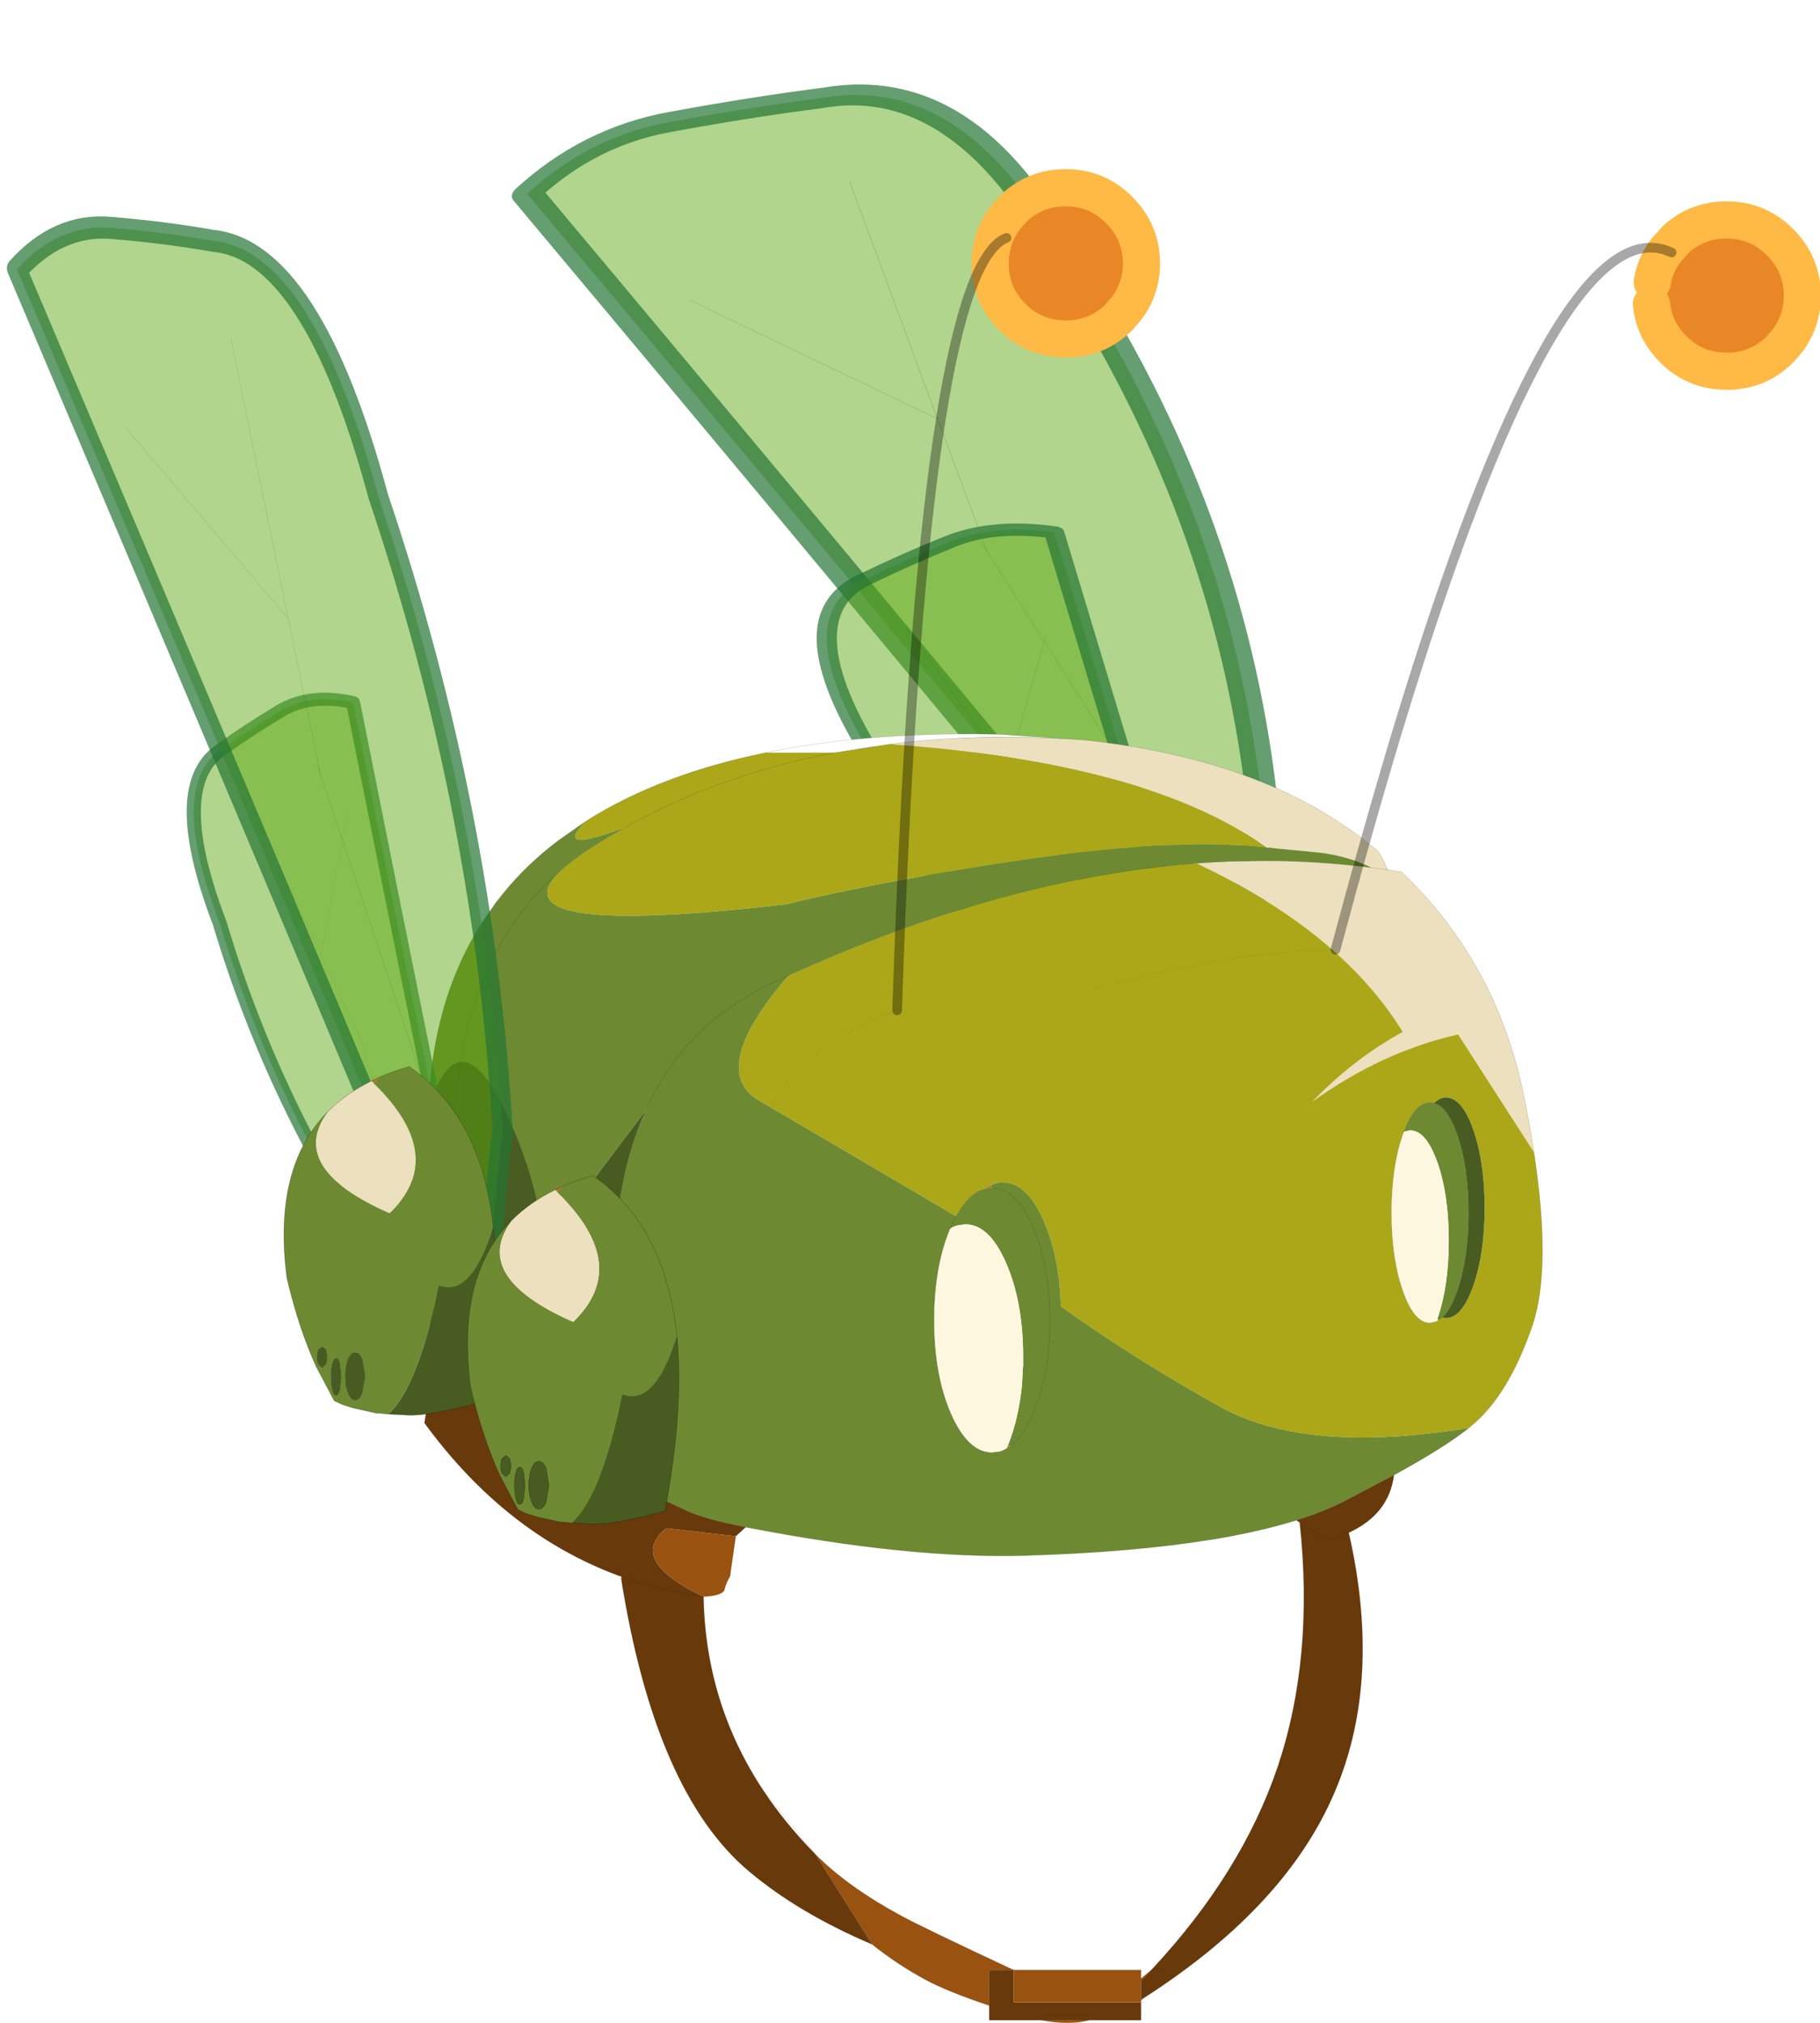
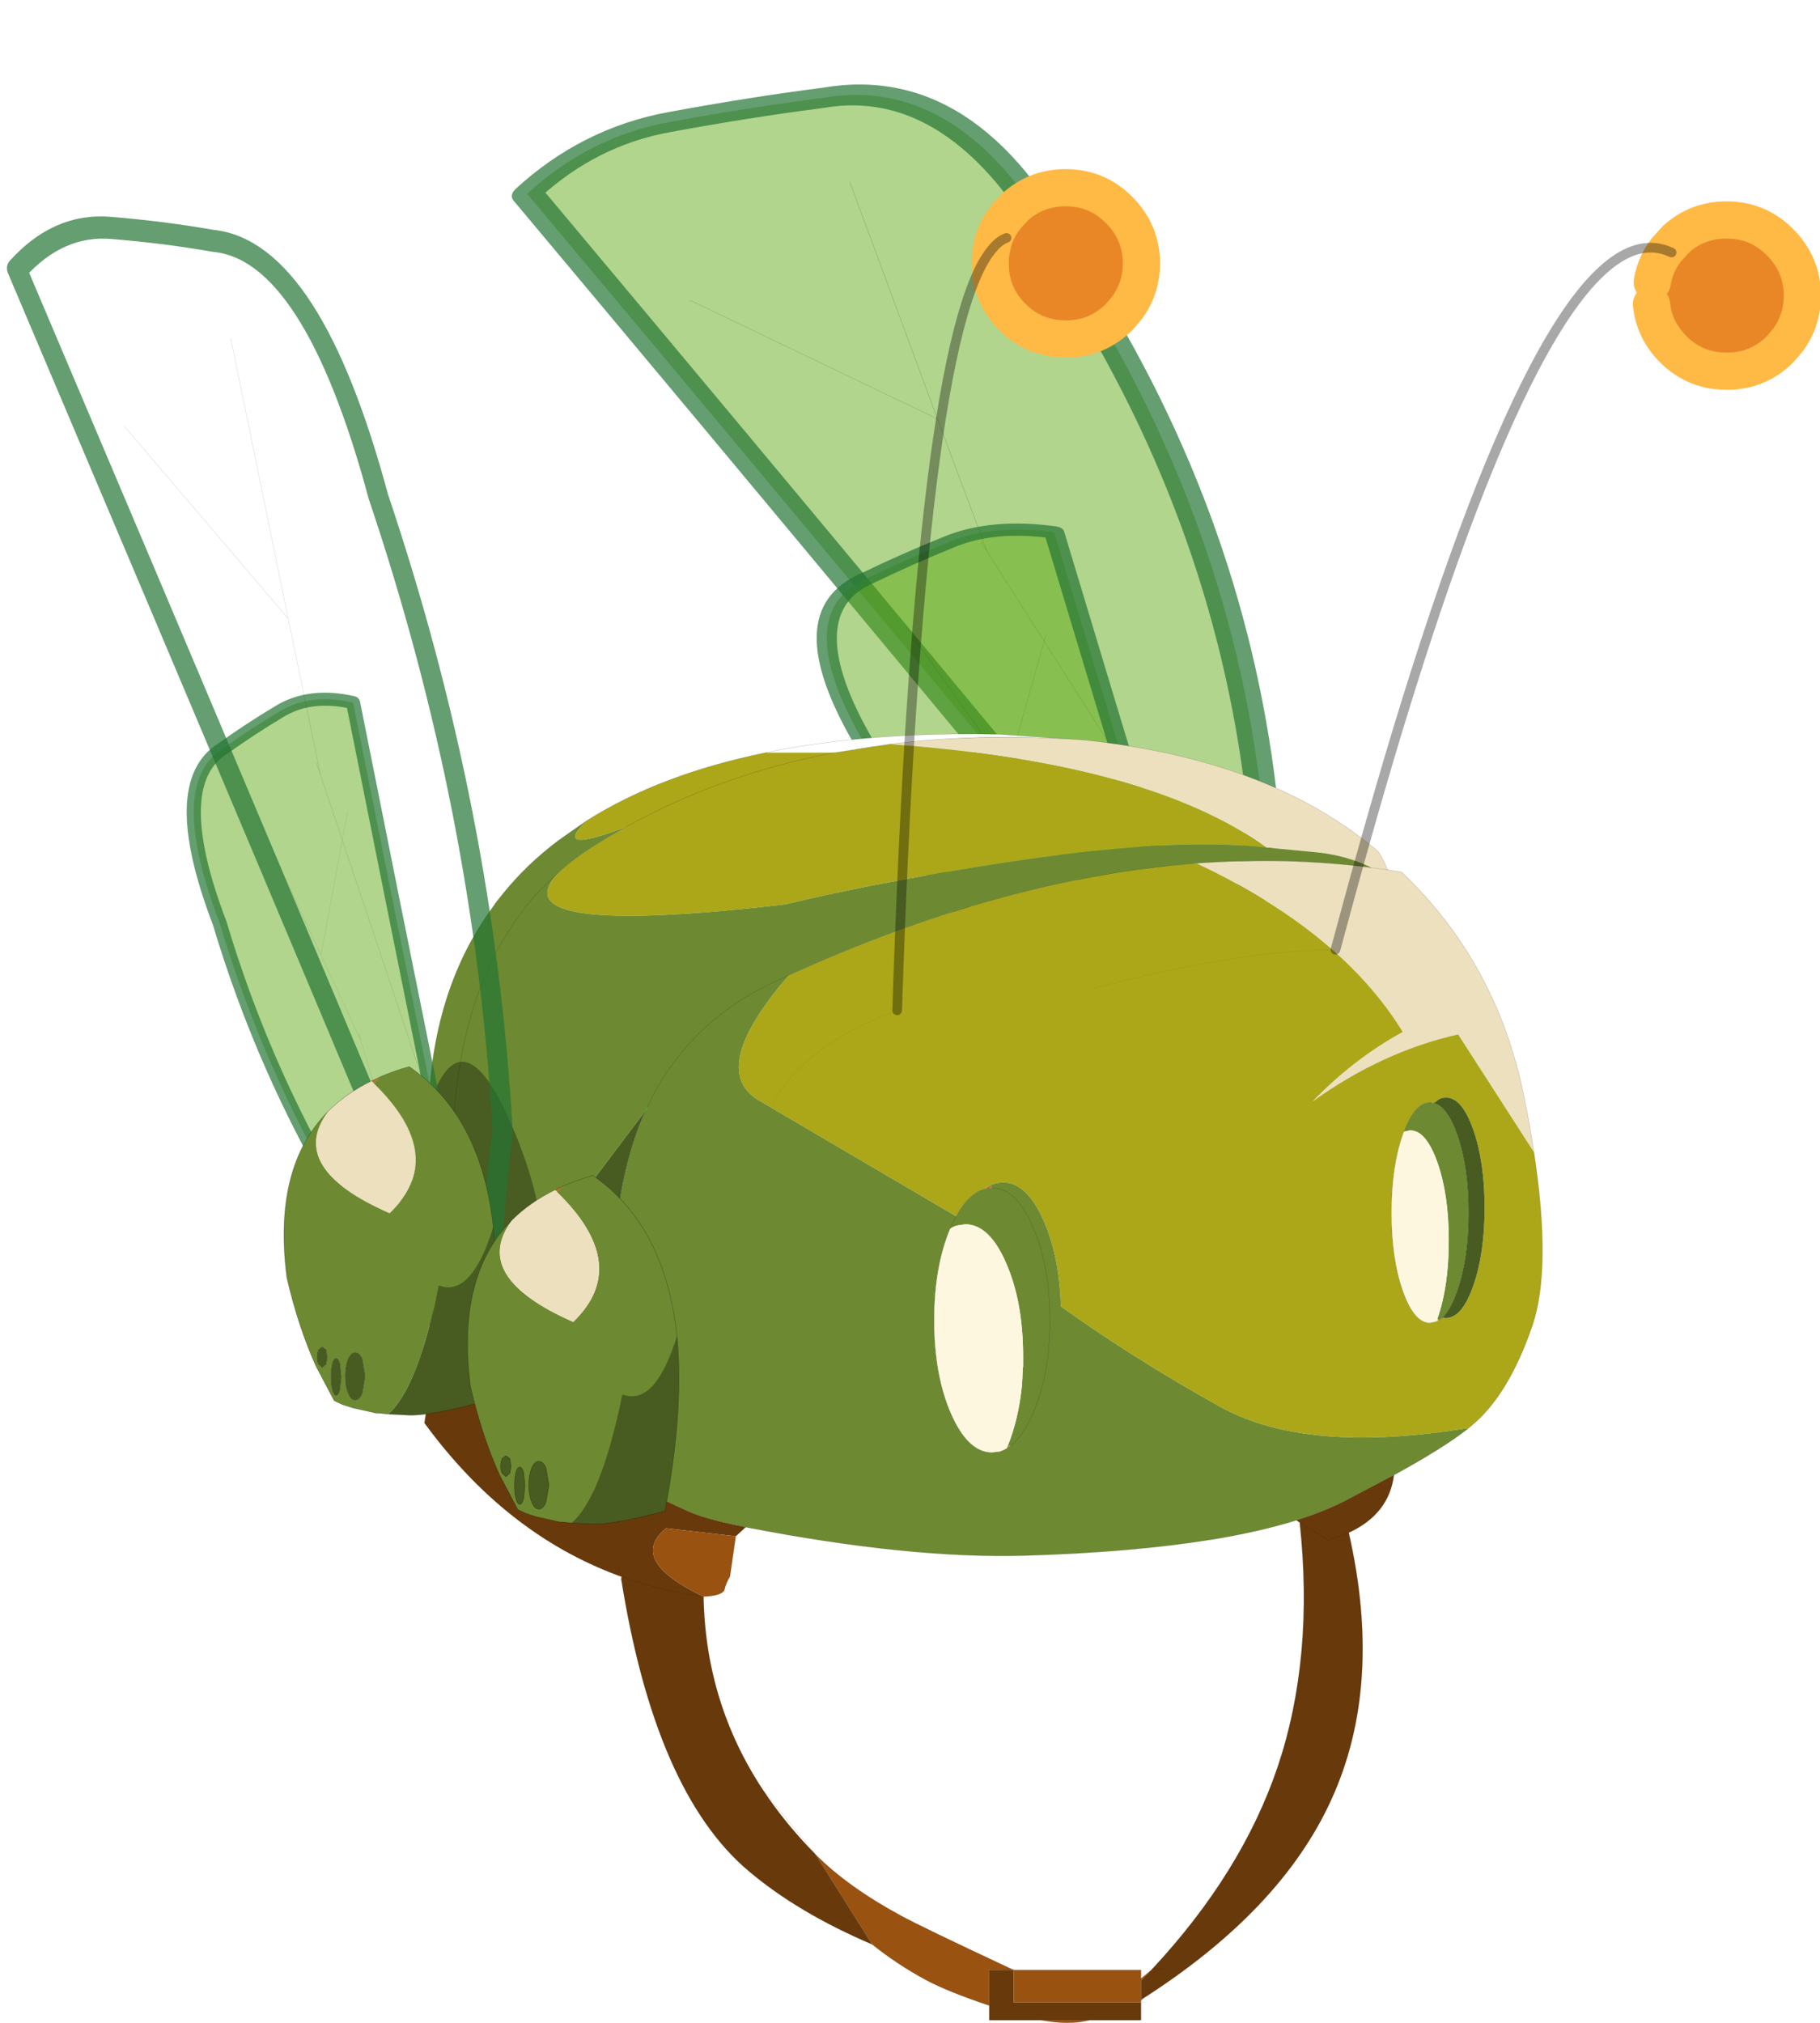
<svg xmlns="http://www.w3.org/2000/svg" xmlns:xlink="http://www.w3.org/1999/xlink" width="87.65px" height="97.4px">
  <g transform="matrix(1, 0, 0, 1, -5.1, 0.35)">
    <use xlink:href="#object-0" width="107.1" height="119" transform="matrix(0.819, 0, 0, 0.819, 5.1, -0.35)" />
  </g>
  <defs>
    <g transform="matrix(1, 0, 0, 1, 0.7, 0.85)" id="object-0">
      <use xlink:href="#object-1" width="1.75" height="8" transform="matrix(1, 0, 0, 1, 24.7, 71.2)" />
      <use xlink:href="#object-2" width="77.05" height="214.35" transform="matrix(-0.443, 0.119, 0.074, 0.283, 62.9, -0.85)" />
      <use xlink:href="#object-4" width="77.05" height="214.35" transform="matrix(0.264, -0.08, 0.135, 0.161, 40.3, 35.05)" />
      <use xlink:href="#object-6" width="203.7" height="233.8" transform="matrix(0.324, 0, 0, 0.324, 24, 42.3)" />
      <use xlink:href="#object-8" width="77.05" height="214.35" transform="matrix(0.185, -0.082, 0.095, 0.173, 5.35, 45.1)" />
      <use xlink:href="#object-10" width="77.05" height="214.35" transform="matrix(-0.294, 0.016, 0.048, 0.326, 21.95, 10.95)" />
      <use xlink:href="#object-12" width="22.1" height="36.45" transform="matrix(0.562, 0, 0, 0.562, 16, 61.85)" />
      <use xlink:href="#object-14" width="190.35" height="169.8" transform="matrix(0.324, 0, 0, 0.324, 44.7, 9.1)" />
      <use xlink:href="#object-16" width="22.1" height="36.45" transform="matrix(0.562, 0, 0, 0.562, 26.8, 68.25)" />
    </g>
    <g transform="matrix(1, 0, 0, 1, -24.7, -71.2)" id="object-1">
      <path fill-rule="evenodd" fill="#f2e4c1" stroke="none" d="M26.45 79.2L25.65 78.45Q25 77.9 24.7 71.2Q26.65 74.35 26.45 79.2" />
      <path fill="none" stroke="#000000" stroke-opacity="0.341" stroke-width="0.05" stroke-linecap="round" stroke-linejoin="round" d="M26.45 79.2L25.65 78.45Q25 77.9 24.7 71.2" />
    </g>
    <g transform="matrix(1, 0, 0, 1, -14, 3.85)" id="object-2">
      <use xlink:href="#object-3" width="77.05" height="214.35" transform="matrix(1, 0, 0, 1, 14, -3.85)" />
    </g>
    <g transform="matrix(1, 0, 0, 1, -14, 3.85)" id="object-3">
      <path fill-rule="evenodd" fill="#59a50e" fill-opacity="0.471" stroke="none" d="M44.05 96.1L43.6 98.25L45.45 69.95L72.3 34L45.45 69.95L43.6 98.25L44.05 96.1M48.65 19.35L45.45 69.95L48.65 19.35M49.3 1.65Q58.7 -0.35 69.1 -1.65Q79.5 -3 89.05 4.85Q54.3 120.4 28.5 208.5Q23.7 182.85 17.85 163.65Q12.15 106.35 24 49Q29.95 4.35 49.3 1.65M43.6 98.25L26.45 182.2L43.6 98.25" />
      <path fill="none" stroke="#000000" stroke-opacity="0.251" stroke-width="0.05" stroke-linecap="round" stroke-linejoin="round" d="M72.3 34L45.45 69.95L43.6 98.25L44.05 96.1M45.45 69.95L48.65 19.35M26.45 182.2L43.6 98.25" />
      <path fill="none" stroke="#247534" stroke-opacity="0.702" stroke-width="4" stroke-linecap="round" stroke-linejoin="round" d="M49.3 1.65Q58.7 -0.35 69.1 -1.65Q79.5 -3 89.05 4.85Q54.3 120.4 28.5 208.5Q23.7 182.85 17.85 163.65Q12.15 106.35 24 49Q29.95 4.35 49.3 1.65" />
    </g>
    <g transform="matrix(1, 0, 0, 1, -14, 3.85)" id="object-4">
      <use xlink:href="#object-5" width="77.05" height="214.35" transform="matrix(1, 0, 0, 1, 14, -3.85)" />
    </g>
    <g transform="matrix(1, 0, 0, 1, -14, 3.85)" id="object-5">
      <path fill-rule="evenodd" fill="#59a50e" fill-opacity="0.471" stroke="none" d="M44.05 96.1L43.6 98.25L45.45 69.95L72.3 34L45.45 69.95L43.6 98.25L44.05 96.1M48.65 19.35L45.45 69.95L48.65 19.35M49.3 1.65Q58.7 -0.35 69.1 -1.65Q79.5 -3 89.05 4.85Q54.3 120.4 28.5 208.5Q23.7 182.85 17.85 163.65Q12.15 106.35 24 49Q29.95 4.35 49.3 1.65M43.6 98.25L26.45 182.2L43.6 98.25" />
      <path fill="none" stroke="#000000" stroke-opacity="0.251" stroke-width="0.05" stroke-linecap="round" stroke-linejoin="round" d="M72.3 34L45.45 69.95L43.6 98.25L44.05 96.1M45.45 69.95L48.65 19.35M26.45 182.2L43.6 98.25" />
      <path fill="none" stroke="#247534" stroke-opacity="0.702" stroke-width="4" stroke-linecap="round" stroke-linejoin="round" d="M49.3 1.65Q58.7 -0.35 69.1 -1.65Q79.5 -3 89.05 4.85Q54.3 120.4 28.5 208.5Q23.7 182.85 17.85 163.65Q12.15 106.35 24 49Q29.95 4.35 49.3 1.65" />
    </g>
    <g transform="matrix(1, 0, 0, 1, 1.5, -97.65)" id="object-6">
      <use xlink:href="#object-7" width="203.7" height="233.8" transform="matrix(1, 0, 0, 1, -1.5, 97.65)" />
    </g>
    <g transform="matrix(1, 0, 0, 1, 1.5, -97.65)" id="object-7">
      <path fill-rule="evenodd" fill="#ede0be" stroke="none" d="M174.2 122.3L176.65 122.7Q193.95 139.15 198.85 163.4Q199.95 168.7 200.65 173.5L186.9 152.15Q173.1 155.25 160.45 164.35Q167.9 156.6 176.85 151.7Q165.6 133.4 139.35 121.1Q155.65 119.9 171.2 121.9Q166.85 119.75 161.6 119.15L153.8 118.4L152.1 118.25Q130.65 102.8 83.65 99.5Q100.35 97.4 119.2 98.75Q144.3 101.45 161.4 111.25Q164.55 113.1 167.5 115.15L169.45 116.6L172.05 118.65Q172.9 119.35 174.1 122.3L174.1 122.35L174.2 122.3M174.1 122.3L171.2 121.9L174.1 122.3" />
      <path fill-rule="evenodd" fill="#aba719" stroke="none" d="M200.65 173.5Q203.9 194.7 200.35 205.05Q196 217.7 189.25 223.2L188.85 223.55Q159.35 228.4 143.7 219.7Q128.05 211 114.8 201.5Q114.55 192.5 111.7 186Q108.65 179 104.3 179Q103.15 179 102.05 179.5Q101.5 179.75 100.95 180.2Q99.9 180.45 98.95 181.2Q97.4 182.35 96.1 184.6L95.8 185.15L59.7 163.95Q50.85 158.3 65.4 141.45Q103.95 123.9 138.85 121.15L139.35 121.1Q165.6 133.4 176.85 151.7Q167.9 156.6 160.45 164.35Q173.1 155.25 186.9 152.15L200.65 173.5M83.65 99.5Q130.65 102.8 152.1 118.25L149.2 118Q132.15 116.5 100.2 121.65Q79.45 125 64.85 128.55Q11.45 134.75 24 122.45Q26.75 120.05 29.9 118.05Q32.8 116.2 35.8 114.55Q22.3 119.65 28.7 113.4Q42.15 104.9 61.4 101L73.85 101L83.65 99.5M184.05 203.55L184.7 203.6Q187.6 203.6 189.65 197.75Q191.7 191.9 191.7 183.6Q191.7 175.3 189.65 169.45Q187.6 163.6 184.7 163.6Q184.05 163.6 183.45 163.9L182.5 164.6L181.8 164.5Q179.05 164.5 177.05 169.8L176.85 170.35Q174.8 176.2 174.8 184.5Q174.8 192.8 176.85 198.65Q178.9 204.5 181.8 204.5L182.95 204.25L183.05 204.2L183.35 204.05L184.05 203.55M35.8 114.55Q53 104.95 73.85 101Q53 104.95 35.8 114.55" />
      <path fill-rule="evenodd" fill="#6d8a32" stroke="none" d="M188.85 223.55Q184.4 227.1 175.25 232.1L166.05 236.95Q162.35 238.8 157.55 240.3Q150.8 242.4 141.9 243.85L141.8 243.85Q127.85 246.1 108.5 246.7Q87.45 247.35 57.6 241.55Q50.9 240.25 47.4 238.8L38.35 234.6Q30.4 199.3 35.85 176.65Q37 171.75 38.8 167.4L39.45 165.95L30.4 177.95Q24 205.5 30.55 235.85Q23.95 226.95 18 221.6L8.8 213.8Q-2.05 161.65 13.55 135.05L15.85 131.45Q18.15 128.15 20.9 125.35L24 122.45Q26.75 120.05 29.9 118.05Q32.8 116.2 35.8 114.55Q22.3 119.65 28.7 113.4L23.7 116.9Q17.95 121.2 13.65 126.5L12.1 128.45L11.15 129.8Q-0.55 146.35 0 171.15L0.5 186.75Q-0.05 195.85 2.3 203.25Q3.6 207.55 5.9 211.3L8.8 213.8Q-2.05 161.65 13.55 135.05L15.85 131.45Q18.15 128.15 20.9 125.35L24 122.45Q11.45 134.75 64.85 128.55Q79.45 125 100.2 121.65Q132.15 116.5 149.2 118L152.1 118.25L153.8 118.4L161.6 119.15Q166.85 119.75 171.2 121.9Q155.65 119.9 139.35 121.1L138.85 121.15Q103.95 123.9 65.4 141.45L63.4 142.35L62.5 142.75Q52.3 147.55 45.7 155.75Q42.15 160.1 39.7 165.4Q42.15 160.1 45.7 155.75Q52.3 147.55 62.5 142.75L63.4 142.35L65.4 141.45Q50.85 158.3 59.7 163.95L95.8 185.15L96.1 184.6Q97.4 182.35 98.95 181.2Q99.9 180.45 100.95 180.2L102.3 180Q106.65 180 109.7 187Q112.8 194.05 112.8 204L112.8 205.7L112.75 206.15L112.6 209.1Q112 215.8 109.7 220.95Q107.9 225.1 105.65 226.85L105.2 226.7Q107.15 221.85 107.75 215.7L107.9 212.75L107.95 212.3L107.95 210.6Q107.95 200.65 104.85 193.6Q101.8 186.6 97.45 186.6L96.1 186.8Q95.4 186.95 94.7 187.4L94.85 187L95.8 185.15L94.85 187L94.7 187.4Q91.8 194.3 91.8 204Q91.8 213.95 94.85 220.95Q97.95 228 102.3 228L103.65 227.85Q104.3 227.65 105 227.25L105.65 226.85Q107.9 225.1 109.7 220.95Q112 215.8 112.6 209.1L112.75 206.15L112.8 205.7L112.8 204Q112.8 194.05 109.7 187Q106.65 180 102.3 180L102.05 179.5Q103.15 179 104.3 179Q108.65 179 111.7 186Q114.55 192.5 114.8 201.5Q128.05 211 143.7 219.7Q159.35 228.4 188.85 223.55M182.5 164.6L183.05 164.8Q185.15 165.8 186.75 170.35Q188.8 176.2 188.8 184.5Q188.8 192.8 186.75 198.65Q185.55 202.1 184.05 203.55L183.35 204.05L183.15 203.7Q185.2 197.85 185.2 189.55Q185.2 181.25 183.15 175.4Q181.55 170.85 179.45 169.85L178.9 169.65L178.2 169.55L177.05 169.8Q179.05 164.5 181.8 164.5L182.5 164.6M39.7 165.4L39.45 165.95L39.7 165.4" />
      <path fill-rule="evenodd" fill="#68390b" stroke="none" d="M175.25 232.1Q174.35 239.2 167.05 242.55Q173.35 270.25 163.9 290.95Q154.75 311.15 129.35 327.3L129.35 323.85L131.15 321.95L131.4 321.7Q147.65 304.25 154.15 285.05Q160.8 265.25 158.15 240.7L157.55 240.3Q162.35 238.8 166.05 236.95L175.25 232.1M129.35 327.35L129.75 327.25L129.35 327.4L129.35 327.35M8.8 213.8L18 221.6Q23.95 226.95 30.55 235.85L38.35 234.6L47.4 238.8Q50.9 240.25 57.6 241.55L55.8 243.2L43.15 241.75Q36.1 247.55 49.95 254.15Q50.3 273.45 60.75 289.25Q64.75 295.3 70.25 300.9L80.55 317.25Q67.15 311.55 58.15 303.95Q41.15 289.65 35 250.85L35.1 250.55Q42.2 253.1 49.95 254.15Q42.2 253.1 35.1 250.55L34.4 250.3Q13.95 242.7 -0.7 222.65L2.3 203.25Q3.6 207.55 5.9 211.3L8.8 213.8M34.7 249L34.4 250.3L34.7 249M133.4 321.7L131.4 321.7L133.4 321.7M129.35 327.75L129.35 331L120 331L111.2 331L101.8 331L101.8 328.35L101.8 321.9L103.65 321.9L106.25 321.9L106.25 327.75L129.35 327.75M158.15 240.7L163.3 243.9L167.05 242.55L163.3 243.9L158.15 240.7" />
      <path fill-rule="evenodd" fill="#995210" stroke="none" d="M129.35 327.3L129.35 327.35L129.35 327.4L129.35 327.75L106.25 327.75L106.25 321.9L103.65 321.9L101.8 321.9L101.8 328.35Q94.2 325.8 90.3 323.7Q85.1 320.9 80.55 317.25L70.25 300.9Q76.1 306.8 85.8 312.05Q89.25 313.95 105.8 321.7L106.35 321.9L129.35 321.9L129.35 323.45L131.15 321.95L129.35 323.85L129.35 327.3M55.8 243.2L54.75 250.5Q54.05 251.6 53.7 253.05Q53.1 254 49.95 254.15Q36.1 247.55 43.15 241.75L55.8 243.2M129.35 323.85L129.35 323.45L129.35 323.85M120 331Q116.35 331.95 111.2 331L120 331M105.8 321.7L103.65 321.9L105.8 321.7M106.35 321.9L106.25 321.9L106.35 321.9" />
      <path fill-rule="evenodd" fill="#ffffff" stroke="none" d="M119.2 98.75Q100.35 97.4 83.65 99.5L73.85 101L61.4 101Q76.5 97.9 95.1 97.65Q99.45 97.6 103.65 97.7L119.2 98.75" />
      <path fill-rule="evenodd" fill="#485c21" stroke="none" d="M184.05 203.55Q185.55 202.1 186.75 198.65Q188.8 192.8 188.8 184.5Q188.8 176.2 186.75 170.35Q185.15 165.8 183.05 164.8L182.5 164.6L183.45 163.9Q184.05 163.6 184.7 163.6Q187.6 163.6 189.65 169.45Q191.7 175.3 191.7 183.6Q191.7 191.9 189.65 197.75Q187.6 203.6 184.7 203.6L184.05 203.55M30.55 235.85Q24 205.5 30.4 177.95L39.45 165.95L38.8 167.4Q37 171.75 35.85 176.65Q30.4 199.3 38.35 234.6L30.55 235.85" />
      <path fill-rule="evenodd" fill="#fef7e0" stroke="none" d="M177.05 169.8L178.2 169.55L178.9 169.65L179.45 169.85Q181.55 170.85 183.15 175.4Q185.2 181.25 185.2 189.55Q185.2 197.85 183.15 203.7L182.95 204.25L181.8 204.5Q178.9 204.5 176.85 198.65Q174.8 192.8 174.8 184.5Q174.8 176.2 176.85 170.35L177.05 169.8M94.7 187.4Q95.4 186.95 96.1 186.8L97.45 186.6Q101.8 186.6 104.85 193.6Q107.95 200.65 107.95 210.6L107.95 212.3L107.9 212.75L107.75 215.7Q107.15 221.85 105.2 226.7L105 227.25Q104.3 227.65 103.65 227.85L102.3 228Q97.95 228 94.85 220.95Q91.8 213.95 91.8 204Q91.8 194.3 94.7 187.4" />
      <path fill-rule="evenodd" fill="url(#gradient-R944c8cbafb0000d4e0120832be0b8354)" stroke="none" d="M183.15 203.7L183.35 204.05L183.05 204.2L182.95 204.25L183.15 203.7M105.2 226.7L105.65 226.85L105 227.25L105.2 226.7" />
      <path fill-rule="evenodd" fill="#b0763e" stroke="none" d="M100.95 180.2Q101.5 179.75 102.05 179.5L102.3 180L100.95 180.2" />
-       <path fill="none" stroke="#000000" stroke-opacity="0.341" stroke-width="0.05" stroke-linecap="round" stroke-linejoin="round" d="M174.2 122.3L176.65 122.7Q193.95 139.15 198.85 163.4Q199.95 168.7 200.65 173.5Q203.9 194.7 200.35 205.05Q196 217.7 189.25 223.2L188.85 223.55Q184.4 227.1 175.25 232.1L166.05 236.95Q162.35 238.8 157.55 240.3Q150.8 242.4 141.9 243.85L141.8 243.85Q127.85 246.1 108.5 246.7Q87.45 247.35 57.6 241.55Q50.9 240.25 47.4 238.8L38.35 234.6Q30.4 199.3 35.85 176.65Q37 171.75 38.8 167.4L39.45 165.95M174.2 122.3L174.1 122.3L174.1 122.35L174.2 122.3M174.1 122.3Q172.9 119.35 172.05 118.65L169.45 116.6L167.5 115.15Q164.55 113.1 161.4 111.25Q144.3 101.45 119.2 98.75Q100.35 97.4 83.65 99.5L73.85 101Q53 104.95 35.8 114.55Q32.8 116.2 29.9 118.05Q26.75 120.05 24 122.45L20.9 125.35Q18.15 128.15 15.85 131.45L13.55 135.05Q-2.05 161.65 8.8 213.8L18 221.6Q23.95 226.95 30.55 235.85L38.35 234.6M171.2 121.9L174.1 122.3M182.5 164.6L183.05 164.8Q185.15 165.8 186.75 170.35Q188.8 176.2 188.8 184.5Q188.8 192.8 186.75 198.65Q185.55 202.1 184.05 203.55L183.35 204.05L183.05 204.2L182.95 204.25L181.8 204.5Q178.9 204.5 176.85 198.65Q174.8 192.8 174.8 184.5Q174.8 176.2 176.85 170.35L177.05 169.8Q179.05 164.5 181.8 164.5L182.5 164.6M61.4 101Q76.5 97.9 95.1 97.65Q99.45 97.6 103.65 97.7L119.2 98.75M39.7 165.4Q42.15 160.1 45.7 155.75Q52.3 147.55 62.5 142.75L63.4 142.35L65.4 141.45Q103.95 123.9 138.85 121.15M139.35 121.1Q155.65 119.9 171.2 121.9M12.1 128.45L13.65 126.5Q17.95 121.2 23.7 116.9L28.7 113.4Q42.15 104.9 61.4 101M2.3 203.25Q-0.05 195.85 0.5 186.75L0 171.15Q-0.55 146.35 11.15 129.8M95.8 185.15L96.1 184.6Q97.4 182.35 98.95 181.2Q99.9 180.45 100.95 180.2L102.3 180Q106.65 180 109.7 187Q112.8 194.05 112.8 204L112.8 205.7L112.75 206.15L112.6 209.1Q112 215.8 109.7 220.95Q107.9 225.1 105.65 226.85L105 227.25Q104.3 227.65 103.65 227.85L102.3 228Q97.95 228 94.85 220.95Q91.8 213.95 91.8 204Q91.8 194.3 94.7 187.4L94.85 187L95.8 185.15M8.8 213.8L5.9 211.3Q3.6 207.55 2.3 203.25" />
+       <path fill="none" stroke="#000000" stroke-opacity="0.341" stroke-width="0.05" stroke-linecap="round" stroke-linejoin="round" d="M174.2 122.3L176.65 122.7Q193.95 139.15 198.85 163.4Q199.95 168.7 200.65 173.5Q203.9 194.7 200.35 205.05Q196 217.7 189.25 223.2L188.85 223.55Q184.4 227.1 175.25 232.1L166.05 236.95Q162.35 238.8 157.55 240.3Q150.8 242.4 141.9 243.85L141.8 243.85Q127.85 246.1 108.5 246.7Q87.45 247.35 57.6 241.55Q50.9 240.25 47.4 238.8L38.35 234.6Q30.4 199.3 35.85 176.65Q37 171.75 38.8 167.4L39.45 165.95M174.2 122.3L174.1 122.3L174.1 122.35L174.2 122.3M174.1 122.3Q172.9 119.35 172.05 118.65L169.45 116.6L167.5 115.15Q164.55 113.1 161.4 111.25Q144.3 101.45 119.2 98.75Q100.35 97.4 83.65 99.5L73.85 101Q53 104.95 35.8 114.55Q32.8 116.2 29.9 118.05Q26.75 120.05 24 122.45L20.9 125.35Q18.15 128.15 15.85 131.45L13.55 135.05Q-2.05 161.65 8.8 213.8L18 221.6Q23.95 226.95 30.55 235.85L38.35 234.6M171.2 121.9L174.1 122.3M182.5 164.6L183.05 164.8Q185.15 165.8 186.75 170.35Q188.8 176.2 188.8 184.5Q188.8 192.8 186.75 198.65Q185.55 202.1 184.05 203.55L183.35 204.05L183.05 204.2L182.95 204.25L181.8 204.5Q178.9 204.5 176.85 198.65Q174.8 192.8 174.8 184.5Q174.8 176.2 176.85 170.35L177.05 169.8Q179.05 164.5 181.8 164.5L182.5 164.6M61.4 101Q76.5 97.9 95.1 97.65Q99.45 97.6 103.65 97.7L119.2 98.75M39.7 165.4Q42.15 160.1 45.7 155.75Q52.3 147.55 62.5 142.75L63.4 142.35L65.4 141.45Q103.95 123.9 138.85 121.15M139.35 121.1Q155.65 119.9 171.2 121.9M12.1 128.45L13.65 126.5Q17.95 121.2 23.7 116.9L28.7 113.4Q42.15 104.9 61.4 101M2.3 203.25Q-0.05 195.85 0.5 186.75L0 171.15Q-0.55 146.35 11.15 129.8M95.8 185.15L96.1 184.6Q97.4 182.35 98.95 181.2Q99.9 180.45 100.95 180.2L102.3 180Q106.65 180 109.7 187Q112.8 194.05 112.8 204L112.8 205.7L112.6 209.1Q112 215.8 109.7 220.95Q107.9 225.1 105.65 226.85L105 227.25Q104.3 227.65 103.65 227.85L102.3 228Q97.95 228 94.85 220.95Q91.8 213.95 91.8 204Q91.8 194.3 94.7 187.4L94.85 187L95.8 185.15M8.8 213.8L5.9 211.3Q3.6 207.55 2.3 203.25" />
      <path fill="none" stroke="#000000" stroke-opacity="0.251" stroke-width="0.05" stroke-linecap="round" stroke-linejoin="round" d="M175.25 232.1Q174.35 239.2 167.05 242.55Q173.35 270.25 163.9 290.95Q154.75 311.15 129.35 327.3L129.35 327.35L129.75 327.25L129.35 327.4L129.35 327.75L130.15 327.75M131.15 321.95L131.4 321.7Q147.65 304.25 154.15 285.05Q160.8 265.25 158.15 240.7L157.55 240.3M57.6 241.55L55.8 243.2L54.75 250.5Q54.05 251.6 53.7 253.05Q53.1 254 49.95 254.15Q50.3 273.45 60.75 289.25L70.25 300.9Q76.1 306.8 85.8 312.05Q89.25 313.95 105.8 321.7L106.35 321.9L129.35 321.9L129.35 323.45L131.15 321.95L129.35 323.85L129.35 327.3M49.95 254.15Q42.2 253.1 35.1 250.55L34.4 250.3Q13.95 242.7 -0.7 222.65L2.3 203.25M35 250.85Q41.15 289.65 58.15 303.95Q67.15 311.55 80.55 317.25L70.25 300.9Q64.75 295.3 60.75 289.25M34.4 250.3L34.7 249M131.4 321.7L133.4 321.7M129.35 323.45L129.35 323.85M129.35 327.35L129.35 327.4M129.35 327.75L129.35 331L120 331Q116.35 331.95 111.2 331L101.8 331L101.8 328.35Q94.2 325.8 90.3 323.7Q85.1 320.9 80.55 317.25M101.8 328.35L101.8 321.9L103.65 321.9L105.8 321.7M103.65 321.9L106.25 321.9L106.35 321.9M120 331L111.2 331M167.05 242.55L163.3 243.9L158.15 240.7" />
      <path fill="none" stroke="#00ff00" stroke-width="0.05" stroke-linecap="round" stroke-linejoin="round" d="M39.45 165.95L39.7 165.4" />
      <path fill-rule="evenodd" fill="#000000" fill-opacity="0.333" stroke="none" d="M20.45 197.2Q18.6 209.5 17.75 213.65Q16.85 217.75 15.7 219.9Q18.1 222.2 17.05 221.5Q13.65 219.25 8.8 213.8Q6.65 212.1 3 208.45Q-0.65 204.85 0.8 204.8Q2.2 204.75 -0.55 187.45Q-3.3 170.1 2.05 160.55Q7.35 151 14.85 167.95Q22.3 184.9 20.45 197.2" />
    </g>
    <radialGradient gradientTransform="matrix(0.175, 0, 0, 0.175, 54.8, 251.25)" gradientUnits="userSpaceOnUse" spreadMethod="pad" id="gradient-R944c8cbafb0000d4e0120832be0b8354" cx="0" cy="0" r="819.2">
      <stop offset="0" stop-color="#884606" />
      <stop offset="1" stop-color="#f8dbb1" />
    </radialGradient>
    <g transform="matrix(1, 0, 0, 1, -14, 3.85)" id="object-8">
      <use xlink:href="#object-9" width="77.05" height="214.35" transform="matrix(1, 0, 0, 1, 14, -3.85)" />
    </g>
    <g transform="matrix(1, 0, 0, 1, -14, 3.85)" id="object-9">
      <path fill-rule="evenodd" fill="#59a50e" fill-opacity="0.471" stroke="none" d="M44.05 96.1L43.6 98.25L45.45 69.95L72.3 34L45.45 69.95L43.6 98.25L44.05 96.1M48.65 19.35L45.45 69.95L48.65 19.35M49.3 1.65Q58.7 -0.35 69.1 -1.65Q79.5 -3 89.05 4.85Q54.3 120.4 28.5 208.5Q23.7 182.85 17.85 163.65Q12.15 106.35 24 49Q29.95 4.35 49.3 1.65M43.6 98.25L26.45 182.2L43.6 98.25" />
      <path fill="none" stroke="#000000" stroke-opacity="0.251" stroke-width="0.05" stroke-linecap="round" stroke-linejoin="round" d="M72.3 34L45.45 69.95L43.6 98.25L44.05 96.1M45.45 69.95L48.65 19.35M26.45 182.2L43.6 98.25" />
      <path fill="none" stroke="#247534" stroke-opacity="0.702" stroke-width="4" stroke-linecap="round" stroke-linejoin="round" d="M49.3 1.65Q58.7 -0.35 69.1 -1.65Q79.5 -3 89.05 4.85Q54.3 120.4 28.5 208.5Q23.7 182.85 17.85 163.65Q12.15 106.35 24 49Q29.95 4.35 49.3 1.65" />
    </g>
    <g transform="matrix(1, 0, 0, 1, -14, 3.85)" id="object-10">
      <use xlink:href="#object-11" width="77.05" height="214.35" transform="matrix(1, 0, 0, 1, 14, -3.85)" />
    </g>
    <g transform="matrix(1, 0, 0, 1, -14, 3.85)" id="object-11">
-       <path fill-rule="evenodd" fill="#59a50e" fill-opacity="0.471" stroke="none" d="M44.05 96.1L43.6 98.25L45.45 69.95L72.3 34L45.45 69.95L43.6 98.25L44.05 96.1M48.65 19.35L45.45 69.95L48.65 19.35M49.3 1.65Q58.7 -0.35 69.1 -1.65Q79.5 -3 89.05 4.85Q54.3 120.4 28.5 208.5Q23.7 182.85 17.85 163.65Q12.15 106.35 24 49Q29.95 4.35 49.3 1.65M43.6 98.25L26.45 182.2L43.6 98.25" />
      <path fill="none" stroke="#000000" stroke-opacity="0.251" stroke-width="0.05" stroke-linecap="round" stroke-linejoin="round" d="M72.3 34L45.45 69.95L43.6 98.25L44.05 96.1M45.45 69.95L48.65 19.35M26.45 182.2L43.6 98.25" />
      <path fill="none" stroke="#247534" stroke-opacity="0.702" stroke-width="4" stroke-linecap="round" stroke-linejoin="round" d="M49.3 1.65Q58.7 -0.35 69.1 -1.65Q79.5 -3 89.05 4.85Q54.3 120.4 28.5 208.5Q23.7 182.85 17.85 163.65Q12.15 106.35 24 49Q29.95 4.35 49.3 1.65" />
    </g>
    <g transform="matrix(1, 0, 0, 1, 0, 0)" id="object-12">
      <use xlink:href="#object-13" width="22.1" height="36.45" transform="matrix(1, 0, 0, 1, 0, 0)" />
    </g>
    <g transform="matrix(1, 0, 0, 1, 0, 0)" id="object-13">
      <path fill-rule="evenodd" fill="url(#gradient-L6097470495f3f5d6eb6fe27718e4c2ac)" stroke="none" d="M9.4 1.75L9.15 1.5L10.1 1.05L9.4 1.75" />
      <path fill-rule="evenodd" fill="#ede0be" stroke="none" d="M9.15 1.5L9.4 1.75Q17.25 9.4 11.05 15.35Q0.2 10.6 4.6 4.7Q6.5 2.8 9.15 1.5" />
      <path fill-rule="evenodd" fill="#6d8a32" stroke="none" d="M9.4 1.75L10.1 1.05Q11.5 0.45 13.1 0Q20.65 5.2 21.9 16.8Q19.6 24.2 16.2 22.9Q14 33.65 10.9 36.35L9.95 36.25L9.65 36.25L7.2 35.7L6.1 35.35L5.25 34.95L3.35 31.35Q1.5 27.25 0.3 22.1Q-1.2 10.55 4.6 4.7Q0.2 10.6 11.05 15.35Q17.25 9.4 9.4 1.75M8.2 30.6Q7.9 29.9 7.45 29.9Q7 29.9 6.7 30.6Q6.4 31.35 6.4 32.4Q6.4 33.45 6.7 34.15Q7 34.9 7.45 34.9Q7.9 34.9 8.2 34.15L8.5 32.4L8.2 30.6M4.55 30.4L4.4 29.6L4 29.3L3.6 29.6Q3.45 29.95 3.45 30.4Q3.45 30.85 3.6 31.15L4 31.5L4.4 31.15L4.55 30.4M5.05 31.05Q4.9 31.65 4.9 32.45Q4.9 33.25 5.05 33.8Q5.2 34.4 5.45 34.4Q5.7 34.4 5.85 33.8L6 32.45L5.85 31.05Q5.7 30.5 5.45 30.5Q5.2 30.5 5.05 31.05" />
      <path fill-rule="evenodd" fill="#485c21" stroke="none" d="M21.9 16.8Q22.65 24.5 20.65 35.1Q15 36.6 12.9 36.45L10.9 36.35Q14 33.65 16.2 22.9Q19.6 24.2 21.9 16.8M8.2 30.6L8.5 32.4L8.2 34.15Q7.9 34.9 7.45 34.9Q7 34.9 6.7 34.15Q6.4 33.45 6.4 32.4Q6.4 31.35 6.7 30.6Q7 29.9 7.45 29.9Q7.9 29.9 8.2 30.6M4.55 30.4L4.4 31.15L4 31.5L3.6 31.15Q3.45 30.85 3.45 30.4Q3.45 29.95 3.6 29.6L4 29.3L4.4 29.6L4.55 30.4M5.05 31.05Q5.2 30.5 5.45 30.5Q5.7 30.5 5.85 31.05L6 32.45L5.85 33.8Q5.7 34.4 5.45 34.4Q5.2 34.4 5.05 33.8Q4.9 33.25 4.9 32.45Q4.9 31.65 5.05 31.05" />
      <path fill="none" stroke="#000000" stroke-opacity="0.341" stroke-width="0.05" stroke-linecap="round" stroke-linejoin="round" d="M10.1 1.05L9.15 1.5Q6.5 2.8 4.6 4.7Q-1.2 10.55 0.3 22.1Q1.5 27.25 3.35 31.35L5.25 34.95L6.1 35.35L7.2 35.7L9.65 36.25L9.95 36.25L10.9 36.35L12.9 36.45Q15 36.6 20.65 35.1Q22.65 24.5 21.9 16.8Q20.65 5.2 13.1 0Q11.5 0.45 10.1 1.05" />
      <path fill="none" stroke="#000000" stroke-opacity="0.302" stroke-width="0.05" stroke-linecap="round" stroke-linejoin="round" d="M8.2 30.6L8.5 32.4L8.2 34.15Q7.9 34.9 7.45 34.9Q7 34.9 6.7 34.15Q6.4 33.45 6.4 32.4Q6.4 31.35 6.7 30.6Q7 29.9 7.45 29.9Q7.9 29.9 8.2 30.6M4.55 30.4L4.4 31.15L4 31.5L3.6 31.15Q3.45 30.85 3.45 30.4Q3.45 29.95 3.6 29.6L4 29.3L4.4 29.6L4.55 30.4M5.05 31.05Q5.2 30.5 5.45 30.5Q5.7 30.5 5.85 31.05L6 32.45L5.85 33.8Q5.7 34.4 5.45 34.4Q5.2 34.4 5.05 33.8Q4.9 33.25 4.9 32.45Q4.9 31.65 5.05 31.05" />
    </g>
    <linearGradient gradientTransform="matrix(0.016, 0, 0, 1, 12.6, 20.7)" gradientUnits="userSpaceOnUse" spreadMethod="pad" id="gradient-L6097470495f3f5d6eb6fe27718e4c2ac" x1="-819.2" x2="819.2">
      <stop offset="0" stop-color="#d57311" stop-opacity="1" />
      <stop offset="0.871" stop-color="#8d7761" stop-opacity="1" />
    </linearGradient>
    <g transform="matrix(1, 0, 0, 1, 22.7, 9.6)" id="object-14">
      <use xlink:href="#object-15" width="190.35" height="169.8" transform="matrix(1, 0, 0, 1, -22.7, -9.6)" />
    </g>
    <g transform="matrix(1, 0, 0, 1, 22.7, 9.6)" id="object-15">
      <path fill-rule="evenodd" fill="#e98727" stroke="none" d="M21.4 -2.75Q25.25 -6.25 30.6 -6.25Q36.3 -6.25 40.3 -2.2Q44.3 1.8 44.35 7.5Q44.3 12 41.75 15.5Q38.35 17.85 35.15 17.9L34.25 17.85L33.9 17.85L33.95 18Q31.9 18.85 30 18.6Q21.1 17.15 18.9 8.85Q19.1 6.95 19.55 5.25L19.55 5.2Q19.6 4.2 19.8 3.3L19.85 2.85Q20.35 -0.1 21.4 -2.75M161.7 21.35Q158.3 23.7 155.1 23.75L154.2 23.7L153.85 23.7L153.9 23.85Q151.85 24.7 149.95 24.45Q141.05 23 138.85 14.7Q139.05 12.8 139.5 11.1L139.5 11.05Q139.55 10.05 139.75 9.15L139.8 8.7Q140.1 7.05 140.55 5.5L141.35 3.1Q145.2 -0.4 150.55 -0.4Q156.25 -0.4 160.25 3.65Q164.25 7.65 164.3 13.35Q164.25 17.85 161.7 21.35" />
      <path fill-rule="evenodd" fill="url(#gradient-L0474cf453909fe7004fa5f74b6e688bd)" stroke="none" d="M28.95 21.1L27.45 21.2Q23.05 21.2 19.95 18.1Q16.85 15 16.85 10.6L16.95 9.05Q17.45 13.75 20.9 17.2Q24.3 20.6 28.95 21.1Q24.3 20.6 20.9 17.2Q17.45 13.75 16.95 9.05Q17.4 5.75 19.8 3.3Q19.6 4.2 19.55 5.2L19.55 5.25Q19.1 6.95 18.9 8.85Q21.1 17.15 30 18.6Q31.9 18.85 33.95 18L34.25 17.85L35.15 17.9L34.95 18.1Q32.4 20.65 28.95 21.1" />
      <path fill="none" stroke="#ffb945" stroke-width="6.75" stroke-linecap="round" stroke-linejoin="round" d="M21.4 -2.75Q25.25 -6.25 30.6 -6.25Q36.3 -6.25 40.3 -2.2Q44.3 1.8 44.35 7.5Q44.3 12 41.75 15.5L40.3 17.2Q36.3 21.2 30.6 21.2L28.95 21.1Q24.3 20.6 20.9 17.2Q17.45 13.75 16.95 9.05L16.9 7.5Q16.85 6.2 17.1 5.05Q17.75 0.9 20.9 -2.2L21.4 -2.75M161.7 21.35L160.25 23.05Q156.25 27.05 150.55 27.05L148.9 26.95Q144.25 26.45 140.85 23.05Q137.4 19.6 136.9 14.9M139.55 5.1Q137.55 7.7 137.05 10.9M139.55 5.1L140.85 3.65L141.35 3.1Q145.2 -0.4 150.55 -0.4Q156.25 -0.4 160.25 3.65Q164.25 7.65 164.3 13.35Q164.25 17.85 161.7 21.35" />
      <path fill="none" stroke="#000000" stroke-opacity="0.341" stroke-width="1.75" stroke-linecap="round" stroke-linejoin="round" d="M17.1 5.05Q4 21.15 0 143M140.55 5.5L139.55 5.1Q119.35 -1.85 90.7 92.6Q85.3 110.5 79.55 132M19.85 2.85Q18.4 3.4 17.1 5.05" />
      <path fill="none" stroke="#000000" stroke-opacity="0.102" stroke-width="0.05" stroke-linecap="round" stroke-linejoin="round" d="M0 143Q-17.3 149.5 -22.7 160.2M79.55 132Q61.95 132.1 35.55 139.05" />
    </g>
    <linearGradient gradientTransform="matrix(0.004, -0.003, 0.5, 0.866, 12.1, 0.7)" gradientUnits="userSpaceOnUse" spreadMethod="pad" id="gradient-L0474cf453909fe7004fa5f74b6e688bd" x1="-819.2" x2="819.2">
      <stop offset="0" stop-color="#d57311" stop-opacity="1" />
      <stop offset="0.871" stop-color="#8d7761" stop-opacity="1" />
    </linearGradient>
    <g transform="matrix(1, 0, 0, 1, 0, 0)" id="object-16">
      <use xlink:href="#object-17" width="22.1" height="36.45" transform="matrix(1, 0, 0, 1, 0, 0)" />
    </g>
    <g transform="matrix(1, 0, 0, 1, 0, 0)" id="object-17">
      <path fill-rule="evenodd" fill="url(#gradient-L6097470495f3f5d6eb6fe27718e4c2ac)" stroke="none" d="M9.4 1.75L9.15 1.5L10.1 1.05L9.4 1.75" />
      <path fill-rule="evenodd" fill="#ede0be" stroke="none" d="M9.15 1.5L9.4 1.75Q17.25 9.4 11.05 15.35Q0.2 10.6 4.6 4.7Q6.5 2.8 9.15 1.5" />
      <path fill-rule="evenodd" fill="#6d8a32" stroke="none" d="M9.4 1.75L10.1 1.05Q11.5 0.45 13.1 0Q20.65 5.2 21.9 16.8Q19.6 24.2 16.2 22.9Q14 33.65 10.9 36.35L9.95 36.25L9.65 36.25L7.2 35.7L6.1 35.35L5.25 34.95L3.35 31.35Q1.5 27.25 0.3 22.1Q-1.2 10.55 4.6 4.7Q0.2 10.6 11.05 15.35Q17.25 9.4 9.4 1.75M8.2 30.6Q7.9 29.9 7.45 29.9Q7 29.9 6.7 30.6Q6.4 31.35 6.4 32.4Q6.4 33.45 6.7 34.15Q7 34.9 7.45 34.9Q7.9 34.9 8.2 34.15L8.5 32.4L8.2 30.6M4.55 30.4L4.4 29.6L4 29.3L3.6 29.6Q3.45 29.95 3.45 30.4Q3.45 30.85 3.6 31.15L4 31.5L4.4 31.15L4.55 30.4M5.05 31.05Q4.9 31.65 4.9 32.45Q4.9 33.25 5.05 33.8Q5.2 34.4 5.45 34.4Q5.7 34.4 5.85 33.8L6 32.45L5.85 31.05Q5.7 30.5 5.45 30.5Q5.2 30.5 5.05 31.05" />
      <path fill-rule="evenodd" fill="#485c21" stroke="none" d="M21.9 16.8Q22.65 24.5 20.65 35.1Q15 36.6 12.9 36.45L10.9 36.35Q14 33.65 16.2 22.9Q19.6 24.2 21.9 16.8M8.2 30.6L8.5 32.4L8.2 34.15Q7.9 34.9 7.45 34.9Q7 34.9 6.7 34.15Q6.4 33.45 6.4 32.4Q6.4 31.35 6.7 30.6Q7 29.9 7.45 29.9Q7.9 29.9 8.2 30.6M4.55 30.4L4.4 31.15L4 31.5L3.6 31.15Q3.45 30.85 3.45 30.4Q3.45 29.95 3.6 29.6L4 29.3L4.4 29.6L4.55 30.4M5.05 31.05Q5.2 30.5 5.45 30.5Q5.7 30.5 5.85 31.05L6 32.45L5.85 33.8Q5.7 34.4 5.45 34.4Q5.2 34.4 5.05 33.8Q4.9 33.25 4.9 32.45Q4.9 31.65 5.05 31.05" />
      <path fill="none" stroke="#000000" stroke-opacity="0.341" stroke-width="0.05" stroke-linecap="round" stroke-linejoin="round" d="M10.1 1.05L9.15 1.5Q6.5 2.8 4.6 4.7Q-1.2 10.55 0.3 22.1Q1.5 27.25 3.35 31.35L5.25 34.95L6.1 35.35L7.2 35.7L9.65 36.25L9.95 36.25L10.9 36.35L12.9 36.45Q15 36.6 20.65 35.1Q22.65 24.5 21.9 16.8Q20.65 5.2 13.1 0Q11.5 0.45 10.1 1.05" />
      <path fill="none" stroke="#000000" stroke-opacity="0.302" stroke-width="0.05" stroke-linecap="round" stroke-linejoin="round" d="M8.2 30.6L8.5 32.4L8.2 34.15Q7.9 34.9 7.45 34.9Q7 34.9 6.7 34.15Q6.4 33.45 6.4 32.4Q6.4 31.35 6.7 30.6Q7 29.9 7.45 29.9Q7.9 29.9 8.2 30.6M4.55 30.4L4.4 31.15L4 31.5L3.6 31.15Q3.45 30.85 3.45 30.4Q3.45 29.95 3.6 29.6L4 29.3L4.4 29.6L4.55 30.4M5.05 31.05Q5.2 30.5 5.45 30.5Q5.7 30.5 5.85 31.05L6 32.45L5.85 33.8Q5.7 34.4 5.45 34.4Q5.2 34.4 5.05 33.8Q4.9 33.25 4.9 32.45Q4.9 31.65 5.05 31.05" />
    </g>
    <linearGradient gradientTransform="matrix(0.016, 0, 0, 1, 12.6, 20.7)" gradientUnits="userSpaceOnUse" spreadMethod="pad" id="gradient-L6097470495f3f5d6eb6fe27718e4c2ac" x1="-819.2" x2="819.2">
      <stop offset="0" stop-color="#d57311" stop-opacity="1" />
      <stop offset="0.871" stop-color="#8d7761" stop-opacity="1" />
    </linearGradient>
  </defs>
</svg>